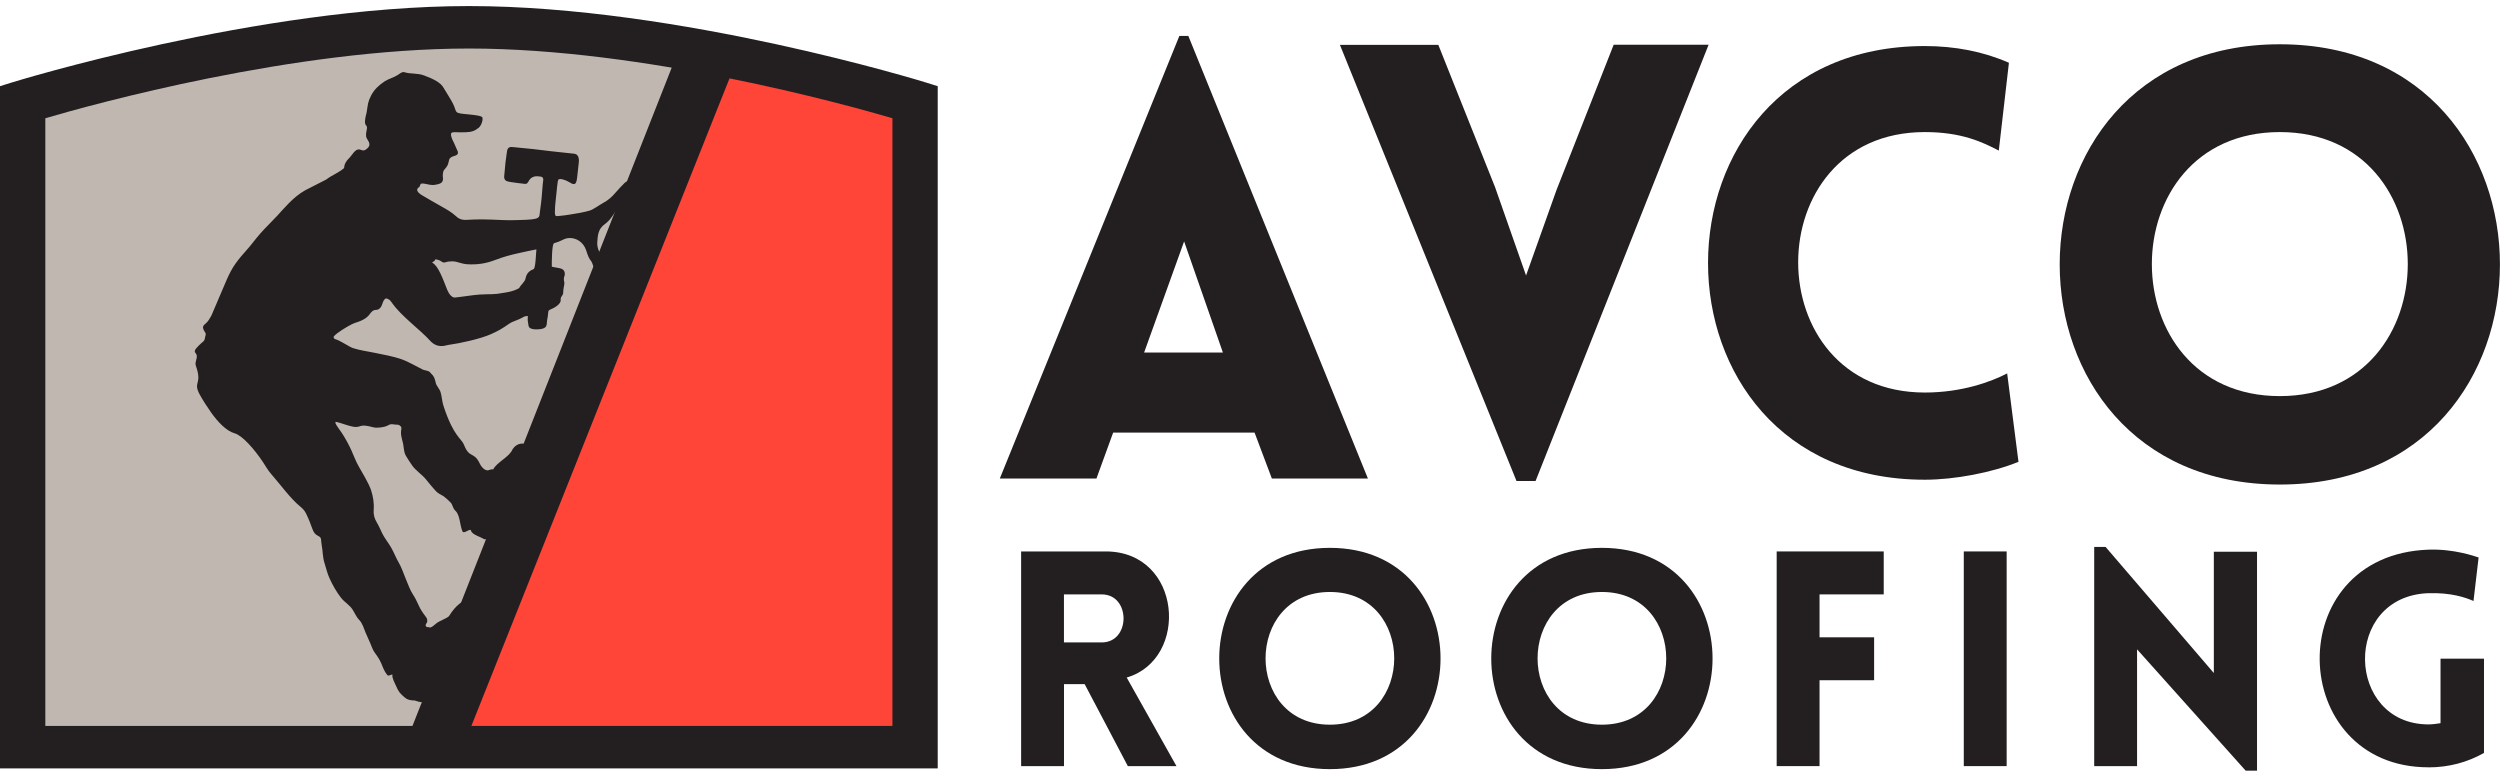
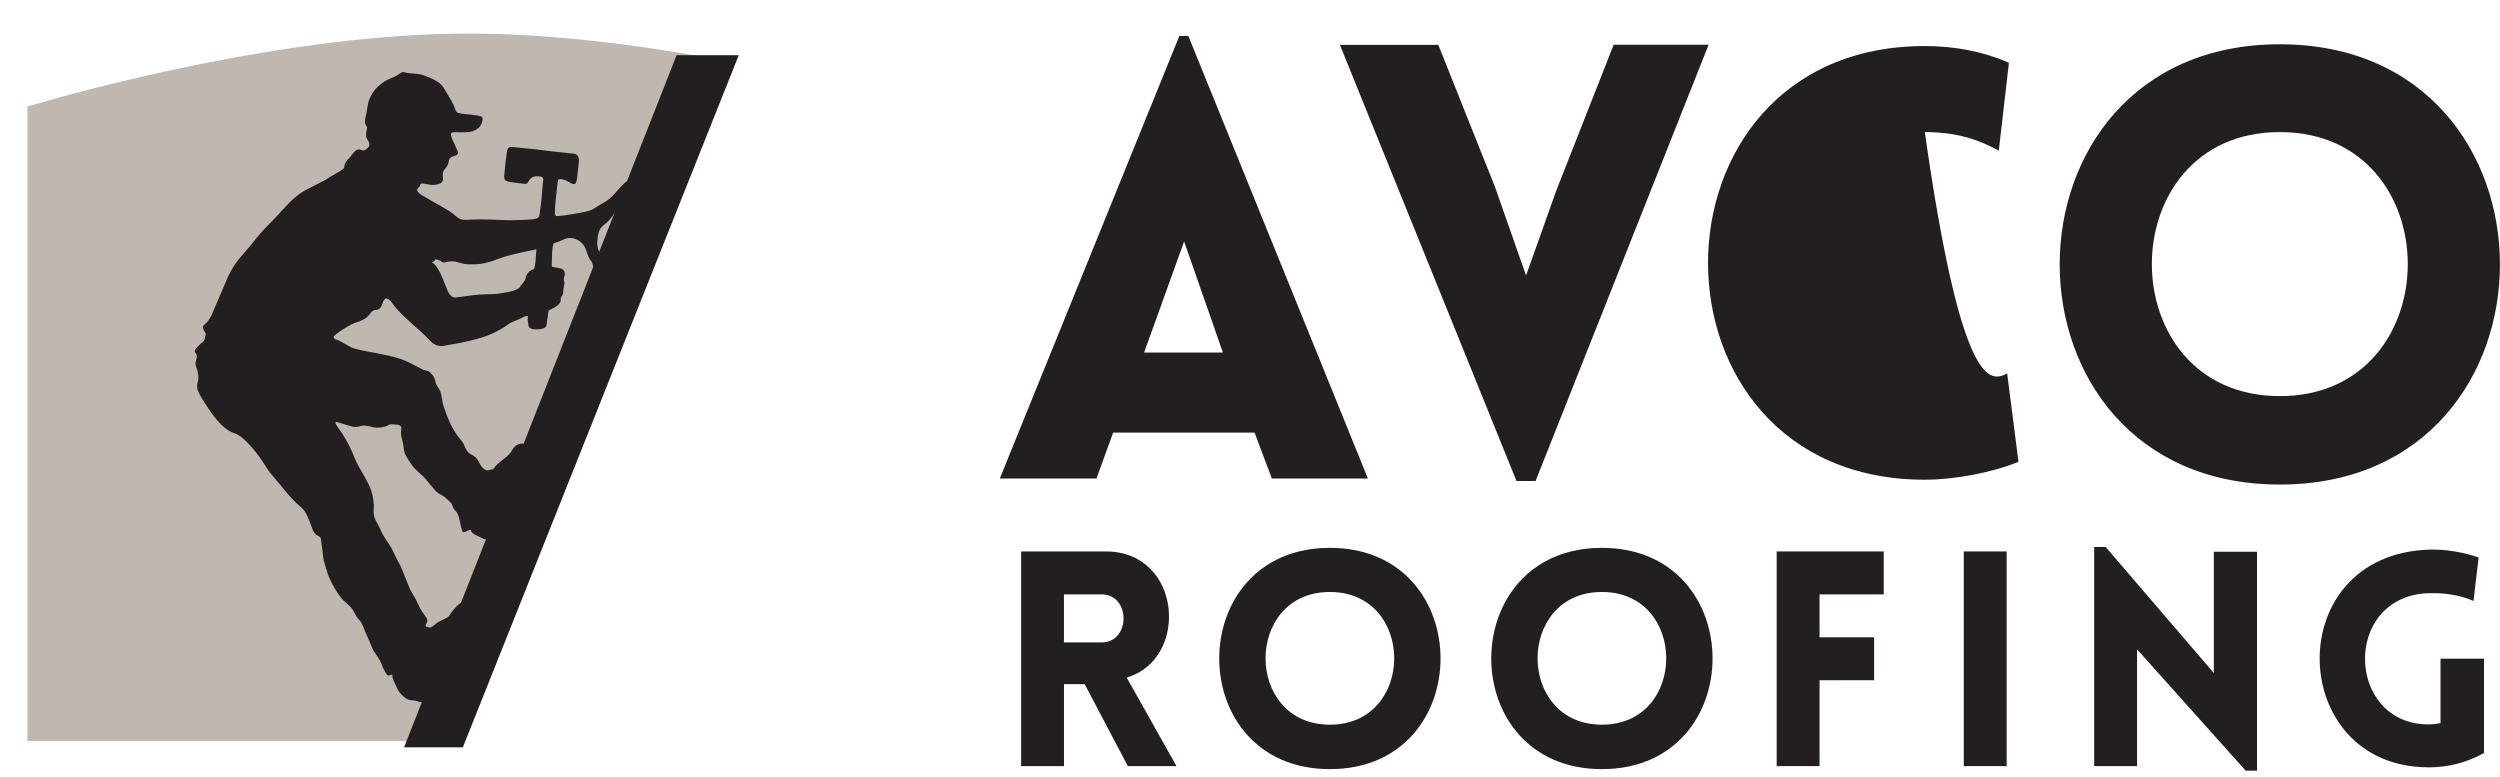
<svg xmlns="http://www.w3.org/2000/svg" width="206" height="64" viewBox="0 0 206 64" fill="none">
  <g clip-path="url(#clip0_3136_14520)">
    <path d="M92.934 63.128L89.376 56.373H87.673V63.128H84.141V45.438H91.109C97.408 45.438 98.028 54.319 92.839 55.829L96.941 63.128H92.938H92.934ZM87.669 52.936H90.784C93.179 52.936 93.179 48.978 90.784 48.978H87.669V52.936Z" fill="#231F20" />
    <path d="M109.583 45.143C121.74 45.143 121.74 63.377 109.583 63.377C97.425 63.377 97.425 45.143 109.583 45.143ZM109.583 48.779C102.515 48.779 102.515 59.714 109.583 59.714C116.651 59.714 116.651 48.779 109.583 48.779Z" fill="#231F20" />
    <path d="M131.997 45.143C144.154 45.143 144.154 63.377 131.997 63.377C119.84 63.377 119.84 45.143 131.997 45.143ZM131.997 48.779C124.929 48.779 124.929 59.714 131.997 59.714C139.065 59.714 139.065 48.779 131.997 48.779Z" fill="#231F20" />
    <path d="M149.93 48.978V52.515H154.427V56.051H149.93V63.128H146.398V45.438H155.219V48.978H149.93Z" fill="#231F20" />
    <path d="M165.348 45.438H161.816V63.128H165.348V45.438Z" fill="#231F20" />
    <path d="M176.094 63.129H172.562V45.066H173.5L182.42 55.458V45.465H185.979V63.501H185.041L176.094 53.504V63.129Z" fill="#231F20" />
    <path d="M200.112 63.227C188.449 63.227 187.855 45.736 200.112 45.291C202.213 45.218 203.916 45.835 204.237 45.935L203.816 49.521C203.124 49.222 201.987 48.828 200.112 48.877C192.972 49.127 193.293 59.691 200.112 59.691C200.434 59.691 200.778 59.641 201.099 59.591V54.273H204.681V62.043C203.323 62.809 201.792 63.231 200.112 63.231" fill="#231F20" />
    <path d="M97.18 2.961H97.919L112.717 39.434H104.803L103.376 35.645H91.724L90.346 39.434H82.383L97.18 2.961ZM100.766 29.047L97.571 19.893L94.276 29.047H100.766Z" fill="#231F20" />
-     <path d="M158.605 10.883C144.691 10.883 144.691 32.345 158.605 32.345C161.651 32.345 164.062 31.459 165.39 30.77L166.323 38.054C164.161 38.939 161.062 39.529 158.605 39.529C134.765 39.529 134.811 3.795 158.605 3.795C161.062 3.795 163.423 4.239 165.535 5.174L164.701 12.409C163.373 11.719 161.655 10.883 158.605 10.883Z" fill="#231F20" />
+     <path d="M158.605 10.883C161.651 32.345 164.062 31.459 165.39 30.77L166.323 38.054C164.161 38.939 161.062 39.529 158.605 39.529C134.765 39.529 134.811 3.795 158.605 3.795C161.062 3.795 163.423 4.239 165.535 5.174L164.701 12.409C163.373 11.719 161.655 10.883 158.605 10.883Z" fill="#231F20" />
    <path d="M187.857 3.648C212.041 3.648 212.041 39.926 187.857 39.926C163.673 39.926 163.673 3.648 187.857 3.648ZM187.857 10.883C173.798 10.883 173.798 32.639 187.857 32.639C201.916 32.639 201.916 10.883 187.857 10.883Z" fill="#231F20" />
    <path d="M132.968 3.684L128.254 15.661L125.747 22.7L123.191 15.416L118.519 3.699H110.41L124.959 39.632H126.532L140.79 3.684H132.968Z" fill="#231F20" />
    <path d="M59.547 4.982C53.198 3.771 45.568 2.764 38.642 2.764C23.921 2.764 7.229 7.32 2.465 8.714L2.262 8.772V61.051H34.367L59.547 4.982Z" fill="#BFB7B0" />
-     <path d="M74.805 8.716C72.739 8.111 65.047 6.134 59.633 4.969L37.09 61.053H75.008V8.774L74.805 8.712V8.716Z" fill="#FF4438" />
-     <path d="M77.272 63.316H0V7.102L0.892 6.822C1.094 6.761 21.314 0.5 38.642 0.5C55.969 0.5 76.177 6.761 76.376 6.822L77.268 7.102V63.316H77.272ZM3.735 59.818H73.537V9.742C69.614 8.592 53.041 3.998 38.642 3.998C24.242 3.998 7.661 8.592 3.735 9.742V59.818Z" fill="#231F20" />
    <path d="M51.711 14.95C51.619 14.942 51.527 15.011 51.462 15.08C51.213 15.34 50.953 15.593 50.724 15.869C50.429 16.218 50.104 16.509 49.713 16.712C49.526 16.812 49.346 16.946 49.162 17.053C48.975 17.16 48.791 17.291 48.592 17.352C48.079 17.505 47.471 17.597 46.966 17.678C46.648 17.727 46.369 17.773 46.017 17.8C45.956 17.804 45.802 17.823 45.768 17.762C45.653 17.559 45.776 16.628 45.86 15.831C45.86 15.831 45.936 14.942 45.998 14.827C46.078 14.639 46.663 14.854 46.874 14.992C47.05 15.107 47.184 15.168 47.279 15.168C47.444 15.168 47.513 15.003 47.555 14.635C47.601 14.241 47.647 13.85 47.685 13.455C47.697 13.329 47.796 12.723 47.306 12.666C46.572 12.578 46.044 12.539 45.393 12.459C44.314 12.321 43.614 12.244 42.336 12.126C42.263 12.118 42.19 12.11 42.117 12.11C42.041 12.11 41.972 12.129 41.88 12.206C41.792 12.306 41.769 12.497 41.758 12.601C41.666 13.267 41.627 13.497 41.566 14.306C41.555 14.471 41.517 14.578 41.57 14.735C41.643 14.938 41.861 14.965 42.106 15.003C42.301 15.03 42.531 15.061 42.676 15.084C42.714 15.091 42.783 15.095 42.814 15.099C42.906 15.111 43.212 15.145 43.261 15.153C43.411 15.172 43.48 15.076 43.598 14.865C43.69 14.704 43.828 14.612 43.989 14.559C44.073 14.532 44.134 14.524 44.188 14.524C44.279 14.524 44.387 14.528 44.524 14.547C44.869 14.589 44.75 14.865 44.723 15.16C44.697 15.49 44.639 16.195 44.639 16.195L44.624 16.352C44.593 16.67 44.582 16.766 44.49 17.436C44.421 17.957 44.597 18.088 42.783 18.13C42.462 18.137 42.182 18.149 41.895 18.145C41.723 18.145 41.543 18.141 41.352 18.13C40.782 18.103 40.212 18.08 39.642 18.076C39.232 18.076 38.819 18.095 38.406 18.118C38.367 18.118 38.329 18.118 38.291 18.118C38.023 18.111 37.789 18.023 37.587 17.827C37.223 17.482 36.798 17.252 36.374 17.011C35.83 16.701 35.283 16.394 34.747 16.072C34.449 15.892 34.212 15.62 34.514 15.436C34.648 15.352 34.583 15.149 34.743 15.126C34.778 15.122 34.812 15.122 34.85 15.122C35.08 15.133 35.383 15.248 35.669 15.245C35.715 15.245 35.765 15.245 35.811 15.233C36.347 15.149 36.569 15.053 36.488 14.536C36.473 14.428 36.508 14.11 36.576 14.026C36.909 13.632 36.898 13.647 37.005 13.183C37.051 12.992 37.227 12.911 37.437 12.85C37.874 12.731 37.747 12.513 37.59 12.191C37.525 12.057 37.464 11.88 37.395 11.746C37.338 11.635 37.281 11.528 37.238 11.409C37.074 10.934 37.139 10.873 37.636 10.896C37.843 10.903 38.015 10.911 38.394 10.896C38.849 10.88 39.113 10.796 39.446 10.528C39.664 10.352 39.844 9.819 39.73 9.643C39.607 9.574 39.446 9.528 39.316 9.512C39.041 9.474 38.911 9.451 38.601 9.424C37.311 9.313 37.701 9.294 37.33 8.551C37.162 8.21 36.722 7.531 36.53 7.202C36.297 6.8 35.734 6.512 34.946 6.217C34.384 6.006 33.875 6.118 33.316 5.949C33.293 5.941 33.266 5.938 33.243 5.938C33.075 5.938 32.903 6.102 32.75 6.194C32.39 6.416 32.034 6.482 31.678 6.715C31.227 7.014 30.836 7.374 30.584 7.861C30.297 8.417 30.32 8.604 30.22 9.206C30.174 9.489 30.125 9.509 30.082 9.899C30.025 10.424 30.285 10.267 30.236 10.601C30.201 10.819 30.14 10.976 30.167 11.241C30.194 11.509 30.672 11.819 30.301 12.195C30.067 12.428 29.91 12.428 29.73 12.344C29.673 12.317 29.593 12.298 29.474 12.325C29.352 12.352 29.21 12.467 29.034 12.708C28.705 13.152 28.644 13.103 28.487 13.386C28.399 13.543 28.372 13.643 28.353 13.85C27.905 14.241 27.304 14.455 26.884 14.792C26.864 14.808 25.165 15.67 25.165 15.67C24.163 16.214 23.332 17.256 22.866 17.754C22.376 18.275 22.188 18.444 21.767 18.892C21.35 19.333 20.968 19.812 20.589 20.295C20.282 20.682 19.502 21.436 19.031 22.326C18.771 22.812 18.622 23.188 18.407 23.689C18.055 24.517 17.776 25.161 17.493 25.831C17.466 25.893 17.439 25.954 17.413 26.015C17.233 26.287 17.194 26.46 16.927 26.674C16.927 26.674 16.923 26.678 16.919 26.682C16.812 26.77 16.697 26.87 16.731 27.065C16.743 27.069 16.75 27.077 16.762 27.084C16.762 27.111 16.762 27.142 16.77 27.172C16.938 27.464 17.007 27.46 16.907 27.751C16.892 27.797 16.892 27.847 16.881 27.893C16.854 28.031 16.789 28.123 16.666 28.211C16.636 28.234 16.609 28.257 16.586 28.28C16.437 28.402 16.299 28.552 16.173 28.698C16.027 28.862 16.012 28.989 16.127 29.115C16.383 29.402 16.012 29.786 16.138 30.138C16.708 31.744 15.851 31.399 16.475 32.544C16.712 32.977 17.099 33.571 17.386 33.977C17.948 34.771 18.652 35.514 19.326 35.702C19.953 35.874 20.925 36.966 21.652 38.051C21.878 38.388 22.073 38.748 22.337 39.051C23.011 39.809 23.96 41.123 24.76 41.756C24.947 41.905 25.108 42.093 25.215 42.307C25.418 42.718 25.59 43.151 25.743 43.587C25.835 43.844 25.957 44.036 26.206 44.154C26.55 44.315 26.42 44.476 26.501 44.871C26.604 45.384 26.573 45.883 26.742 46.404C26.891 46.867 26.952 47.212 27.155 47.657C27.408 48.212 27.725 48.775 28.093 49.247C28.403 49.645 28.816 49.84 29.08 50.273C29.214 50.492 29.405 50.898 29.585 51.071C29.868 51.343 29.979 51.783 30.132 52.147C30.324 52.607 30.45 52.829 30.66 53.37C30.875 53.929 31.188 53.998 31.556 55.006C31.602 55.128 31.866 55.665 31.996 55.669C32.095 55.669 32.229 55.584 32.313 55.584C32.379 55.5 32.279 55.649 32.375 55.91C32.489 56.224 32.375 55.952 32.604 56.458C32.845 56.998 32.907 57.086 33.339 57.465C33.695 57.776 34.089 57.684 34.25 57.741C34.453 57.814 34.824 57.952 34.942 57.753C34.992 57.672 35.111 57.542 35.145 57.477C35.294 57.489 35.256 57.282 35.348 57.232C35.597 57.102 35.486 57.002 35.589 56.691C35.738 56.239 35.884 55.787 36.052 55.343C36.232 54.868 36.465 54.412 36.599 53.914C36.787 53.22 37.522 52.714 37.743 52.028C37.855 51.691 37.931 51.346 38.057 51.017C38.264 50.48 39.152 50.082 39.408 49.569C39.45 49.488 39.27 49.733 39.301 49.645C39.32 49.224 38.088 49.001 37.016 50.741C36.909 50.933 36.152 51.166 35.918 51.396C35.792 51.519 35.578 51.676 35.447 51.714C35.199 51.615 35.16 51.749 35.084 51.569C35.027 51.431 35.206 51.339 35.206 51.193C35.206 50.925 35.18 50.963 34.885 50.549C34.437 49.921 34.453 49.638 34.032 48.994C33.599 48.327 33.236 47.013 32.876 46.396C32.612 45.948 32.482 45.557 32.222 45.105C32.023 44.756 31.694 44.346 31.514 43.986C31.357 43.664 31.219 43.331 31.035 43.024C30.848 42.714 30.76 42.38 30.791 42.013C30.836 41.438 30.741 40.901 30.569 40.369C30.4 39.859 29.822 38.886 29.562 38.438C29.329 38.039 29.145 37.529 28.954 37.108C28.736 36.625 28.452 36.116 28.173 35.683C28.009 35.43 27.775 35.158 27.645 34.886V34.755C28.077 34.821 28.973 35.223 29.398 35.181C29.799 35.139 29.734 34.935 30.767 35.211C31.058 35.292 31.724 35.208 31.992 35.039C32.256 34.874 32.467 35.008 32.734 34.993C32.868 34.985 33.06 35.1 33.075 35.261C33.075 35.288 33.083 35.315 33.075 35.338C32.964 35.801 33.148 36.208 33.224 36.606C33.289 36.959 33.27 37.242 33.442 37.549C33.599 37.832 33.787 38.093 33.967 38.361C34.215 38.729 34.785 39.123 35.065 39.461C35.356 39.813 35.643 40.177 35.953 40.503C36.109 40.664 36.32 40.752 36.508 40.863C36.641 40.944 37.15 41.384 37.223 41.533C37.365 41.832 37.353 41.924 37.525 42.085C37.912 42.446 37.881 43.258 38.103 43.775C38.226 44.062 38.773 43.446 38.819 43.748C38.907 44.062 39.645 44.25 39.844 44.407C39.928 44.476 40.468 44.403 40.64 44.503C40.812 44.446 40.989 44.411 41.172 44.392C41.18 44.365 41.188 44.338 41.191 44.312C41.36 43.564 41.582 42.84 41.869 42.139C41.938 41.97 42.033 41.794 41.941 41.583C41.914 41.522 41.961 41.407 41.987 41.327C42.32 40.315 42.73 39.338 43.017 38.303C43.185 37.698 43.426 37.3 43.636 36.706C43.61 36.706 43.564 36.698 43.541 36.687C43.173 36.487 42.63 36.445 42.24 37.008C41.983 37.664 40.946 38.066 40.636 38.687C40.487 38.621 40.296 38.767 40.17 38.759C39.925 38.752 39.664 38.48 39.553 38.238C39.045 37.142 38.693 37.836 38.23 36.644C38.034 36.139 37.395 35.985 36.588 33.579C36.358 32.897 36.454 32.717 36.259 32.192C36.232 32.119 35.949 31.713 35.93 31.64C35.811 31.18 35.842 31.073 35.386 30.633C35.298 30.548 34.946 30.51 34.843 30.456C34.368 30.223 33.611 29.782 33.113 29.609C32.367 29.349 31.602 29.226 30.84 29.065C30.247 28.943 29.65 28.87 29.069 28.678C28.812 28.594 27.966 28.031 27.691 27.97C27.599 27.947 27.53 27.912 27.496 27.82V27.743C27.496 27.743 27.515 27.709 27.53 27.694C27.764 27.418 28.559 26.935 28.977 26.724C29.065 26.682 29.137 26.648 29.183 26.632C29.681 26.468 30.186 26.307 30.511 25.828C30.53 25.801 30.561 25.762 30.58 25.739C30.695 25.617 30.813 25.529 30.989 25.536C31.081 25.536 31.204 25.49 31.276 25.425C31.567 25.169 31.468 24.805 31.789 24.582C32.053 24.636 32.138 24.72 32.313 24.973C33.075 26.061 34.621 27.169 35.428 28.061C35.719 28.387 36.044 28.521 36.4 28.514C36.519 28.514 36.638 28.494 36.764 28.46C36.821 28.445 36.883 28.429 36.944 28.422C37.897 28.291 39.565 27.931 40.449 27.537C41.05 27.268 41.367 27.088 41.911 26.705C42.316 26.422 42.542 26.46 43.173 26.1C43.254 26.054 43.361 26.05 43.491 26.035C43.499 26.18 43.48 26.329 43.48 26.36C43.483 26.491 43.522 26.556 43.529 26.697C43.545 26.924 43.602 27.035 43.832 27.1C43.923 27.127 44.05 27.138 44.176 27.142C44.302 27.142 44.425 27.134 44.517 27.123C45.045 27.042 45.052 26.847 45.075 26.445C45.079 26.364 45.106 26.268 45.121 26.18C45.198 25.739 45.121 25.598 45.324 25.517C45.699 25.368 46.239 25.046 46.2 24.716C46.166 24.418 46.407 24.375 46.407 24.119C46.407 23.851 46.472 23.624 46.503 23.398C46.526 23.23 46.445 23.138 46.461 22.965C46.484 22.747 46.545 22.716 46.541 22.567C46.533 22.188 46.258 22.115 45.89 22.057C45.848 22.05 45.504 21.992 45.469 21.977C45.462 21.682 45.469 20.095 45.653 20.042C46.135 19.9 46.281 19.789 46.522 19.693C46.644 19.643 46.771 19.616 46.901 19.613C47.456 19.586 48.075 19.931 48.301 20.632C48.454 21.107 48.523 21.283 48.737 21.555C48.783 21.613 49.009 22.26 49.009 22.26C49.009 22.26 49.702 21.291 49.365 20.712C49.3 20.601 49.193 20.241 49.212 20.015C49.258 19.444 49.246 18.889 49.843 18.463C50.364 18.095 50.551 17.582 50.98 17.114C51.378 16.681 51.657 15.908 51.914 15.405C52.028 15.176 51.826 14.95 51.707 14.942M36.691 21.617C36.856 21.559 37.066 21.532 37.261 21.532C37.38 21.532 37.491 21.548 37.587 21.571C37.885 21.643 38.184 21.758 38.49 21.774C38.605 21.781 38.715 21.785 38.826 21.785C39.588 21.789 40.2 21.659 40.874 21.398C41.501 21.157 42.091 21 42.791 20.846C42.844 20.835 44.123 20.551 44.199 20.548C44.168 20.781 44.138 22.115 43.966 22.176C43.74 22.26 43.392 22.448 43.307 22.935C43.254 23.237 42.929 23.437 42.779 23.739C42.251 24.05 41.643 24.099 41.444 24.138C40.69 24.287 40.445 24.215 39.504 24.272C39.037 24.299 37.95 24.475 37.487 24.517C37.215 24.54 36.967 24.169 36.859 23.9C36.488 22.973 36.125 21.916 35.62 21.647C35.547 21.609 35.83 21.567 35.884 21.356C36.029 21.406 36.109 21.406 36.209 21.452C36.381 21.529 36.458 21.651 36.611 21.632C36.634 21.632 36.657 21.624 36.684 21.617" fill="#231F20" />
    <path d="M60.872 4.551H55.752L33.293 61.581H38.138L60.872 4.551Z" fill="#231F20" />
  </g>
  <defs>
    <clipPath id="clip0_3136_14520">
      <rect width="206" height="63" fill="white" transform="translate(0 0.5)" />
    </clipPath>
  </defs>
</svg>